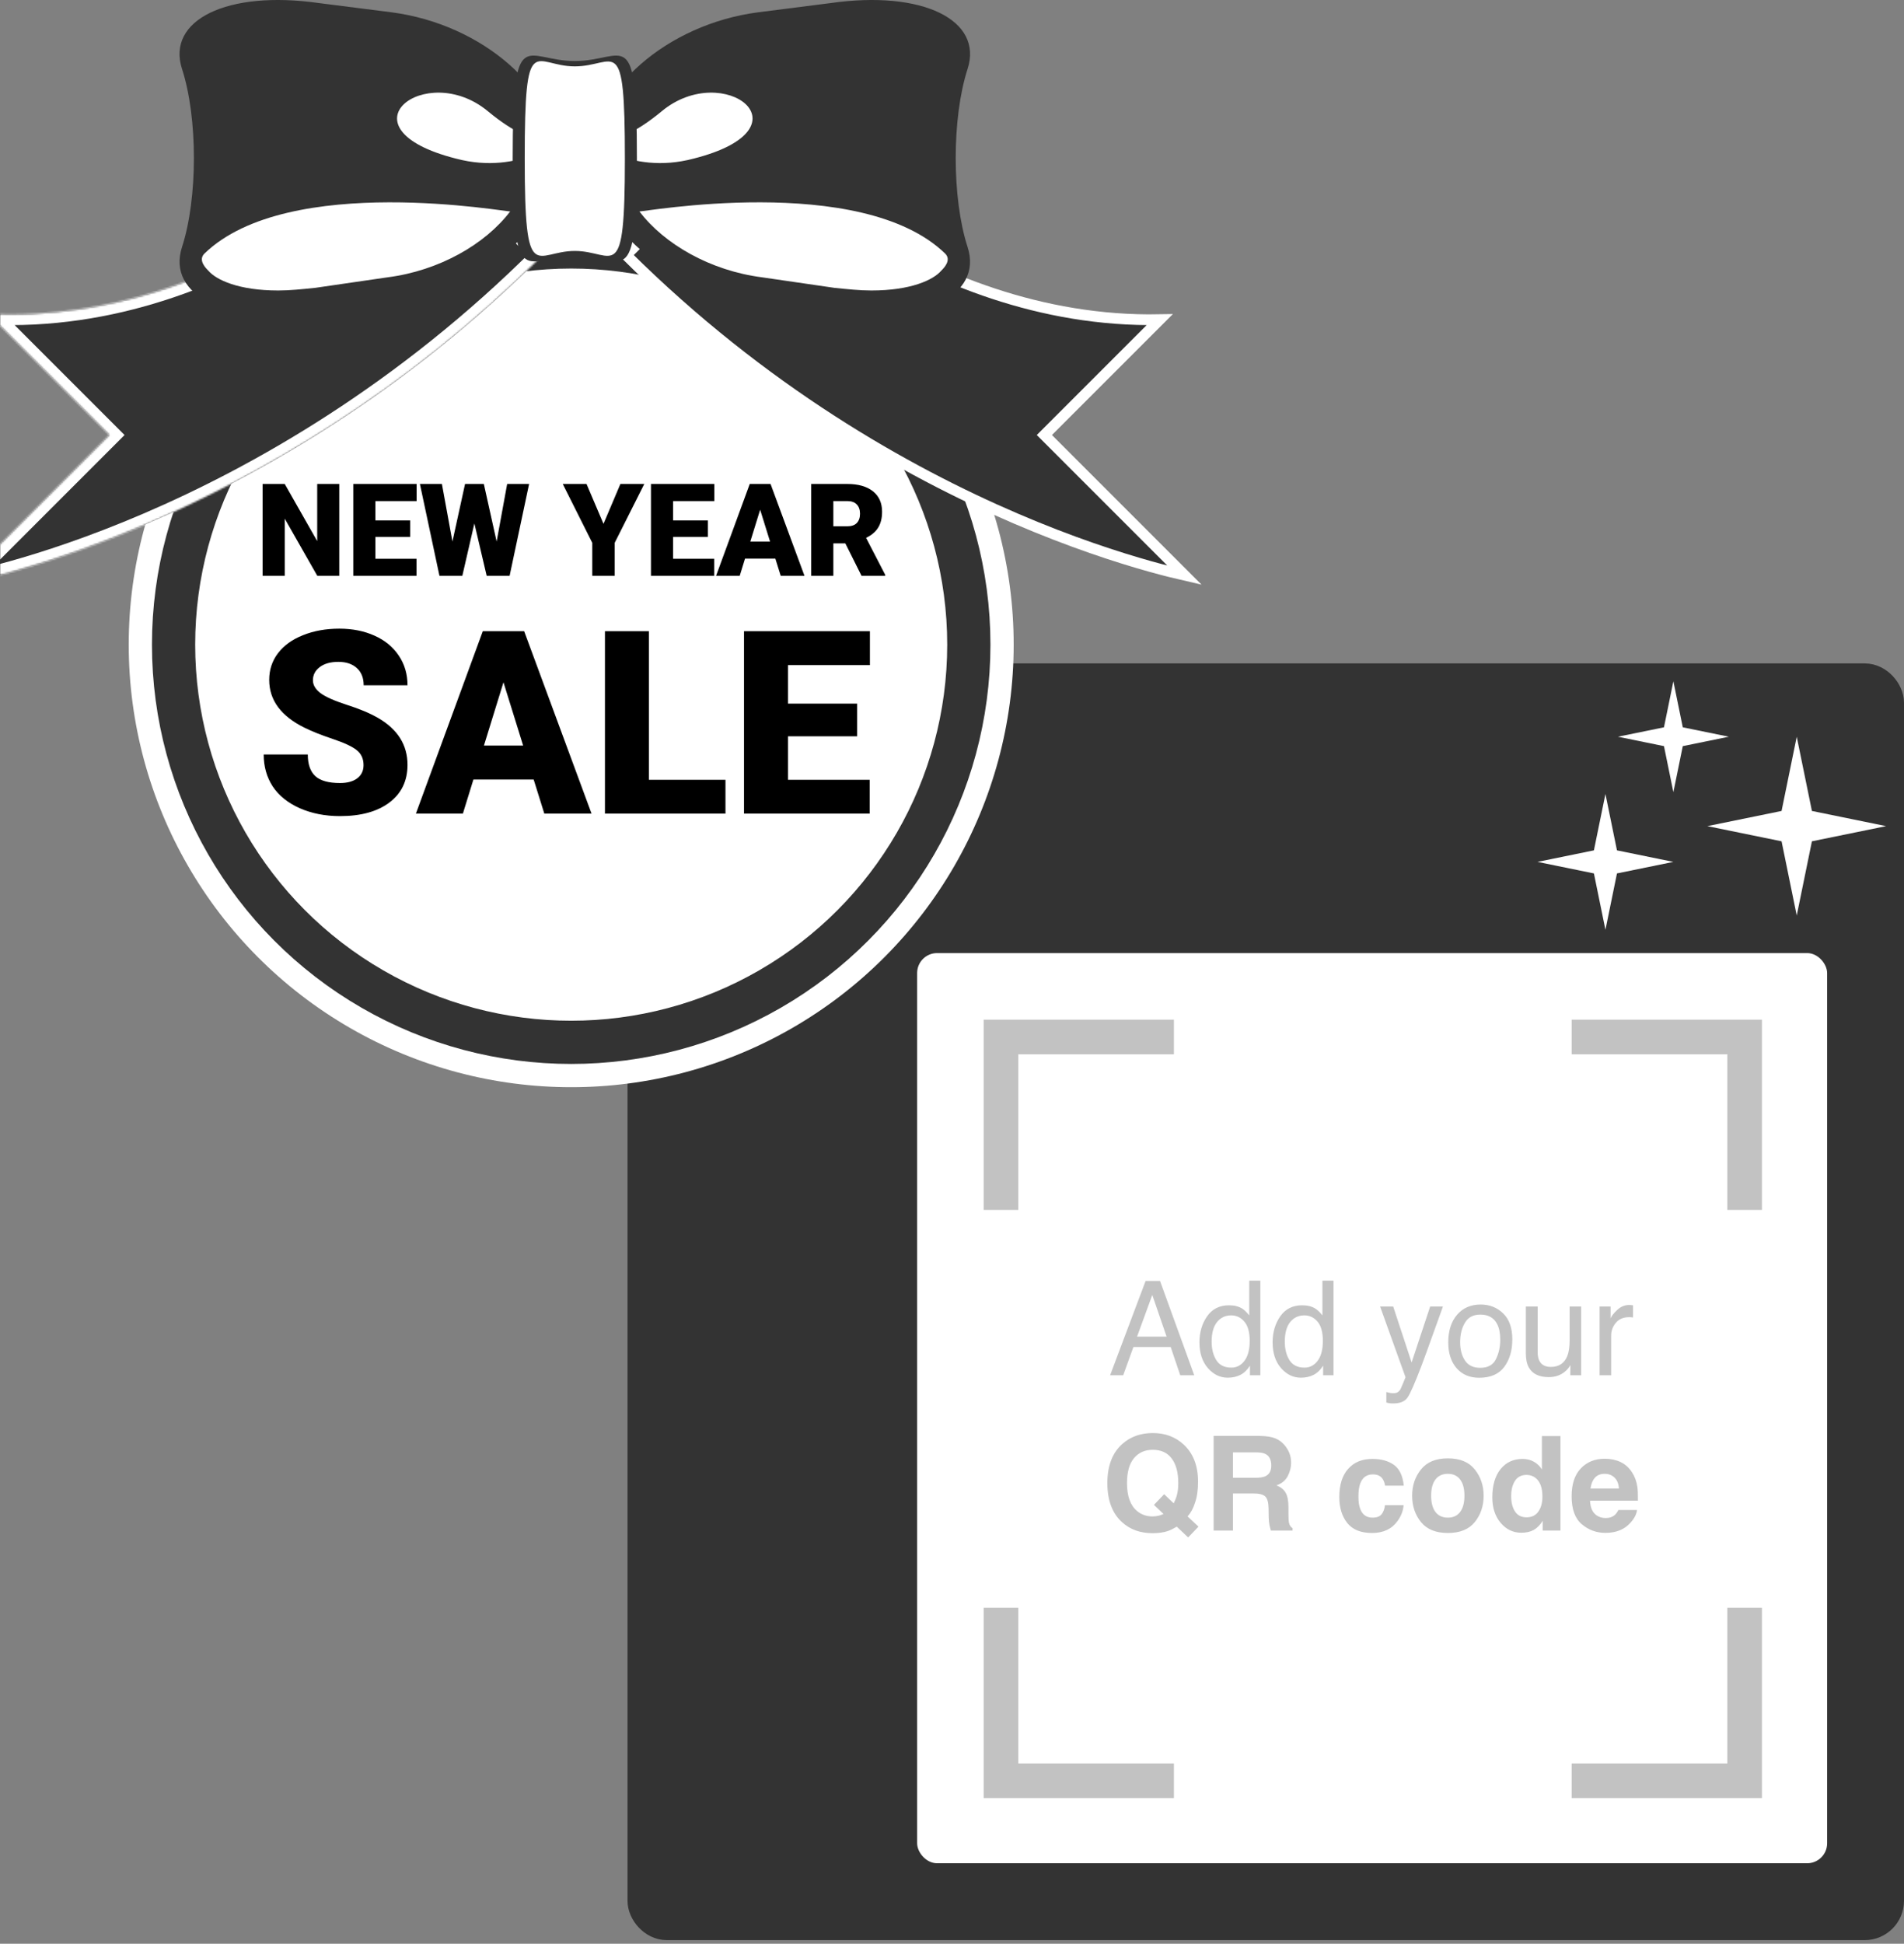
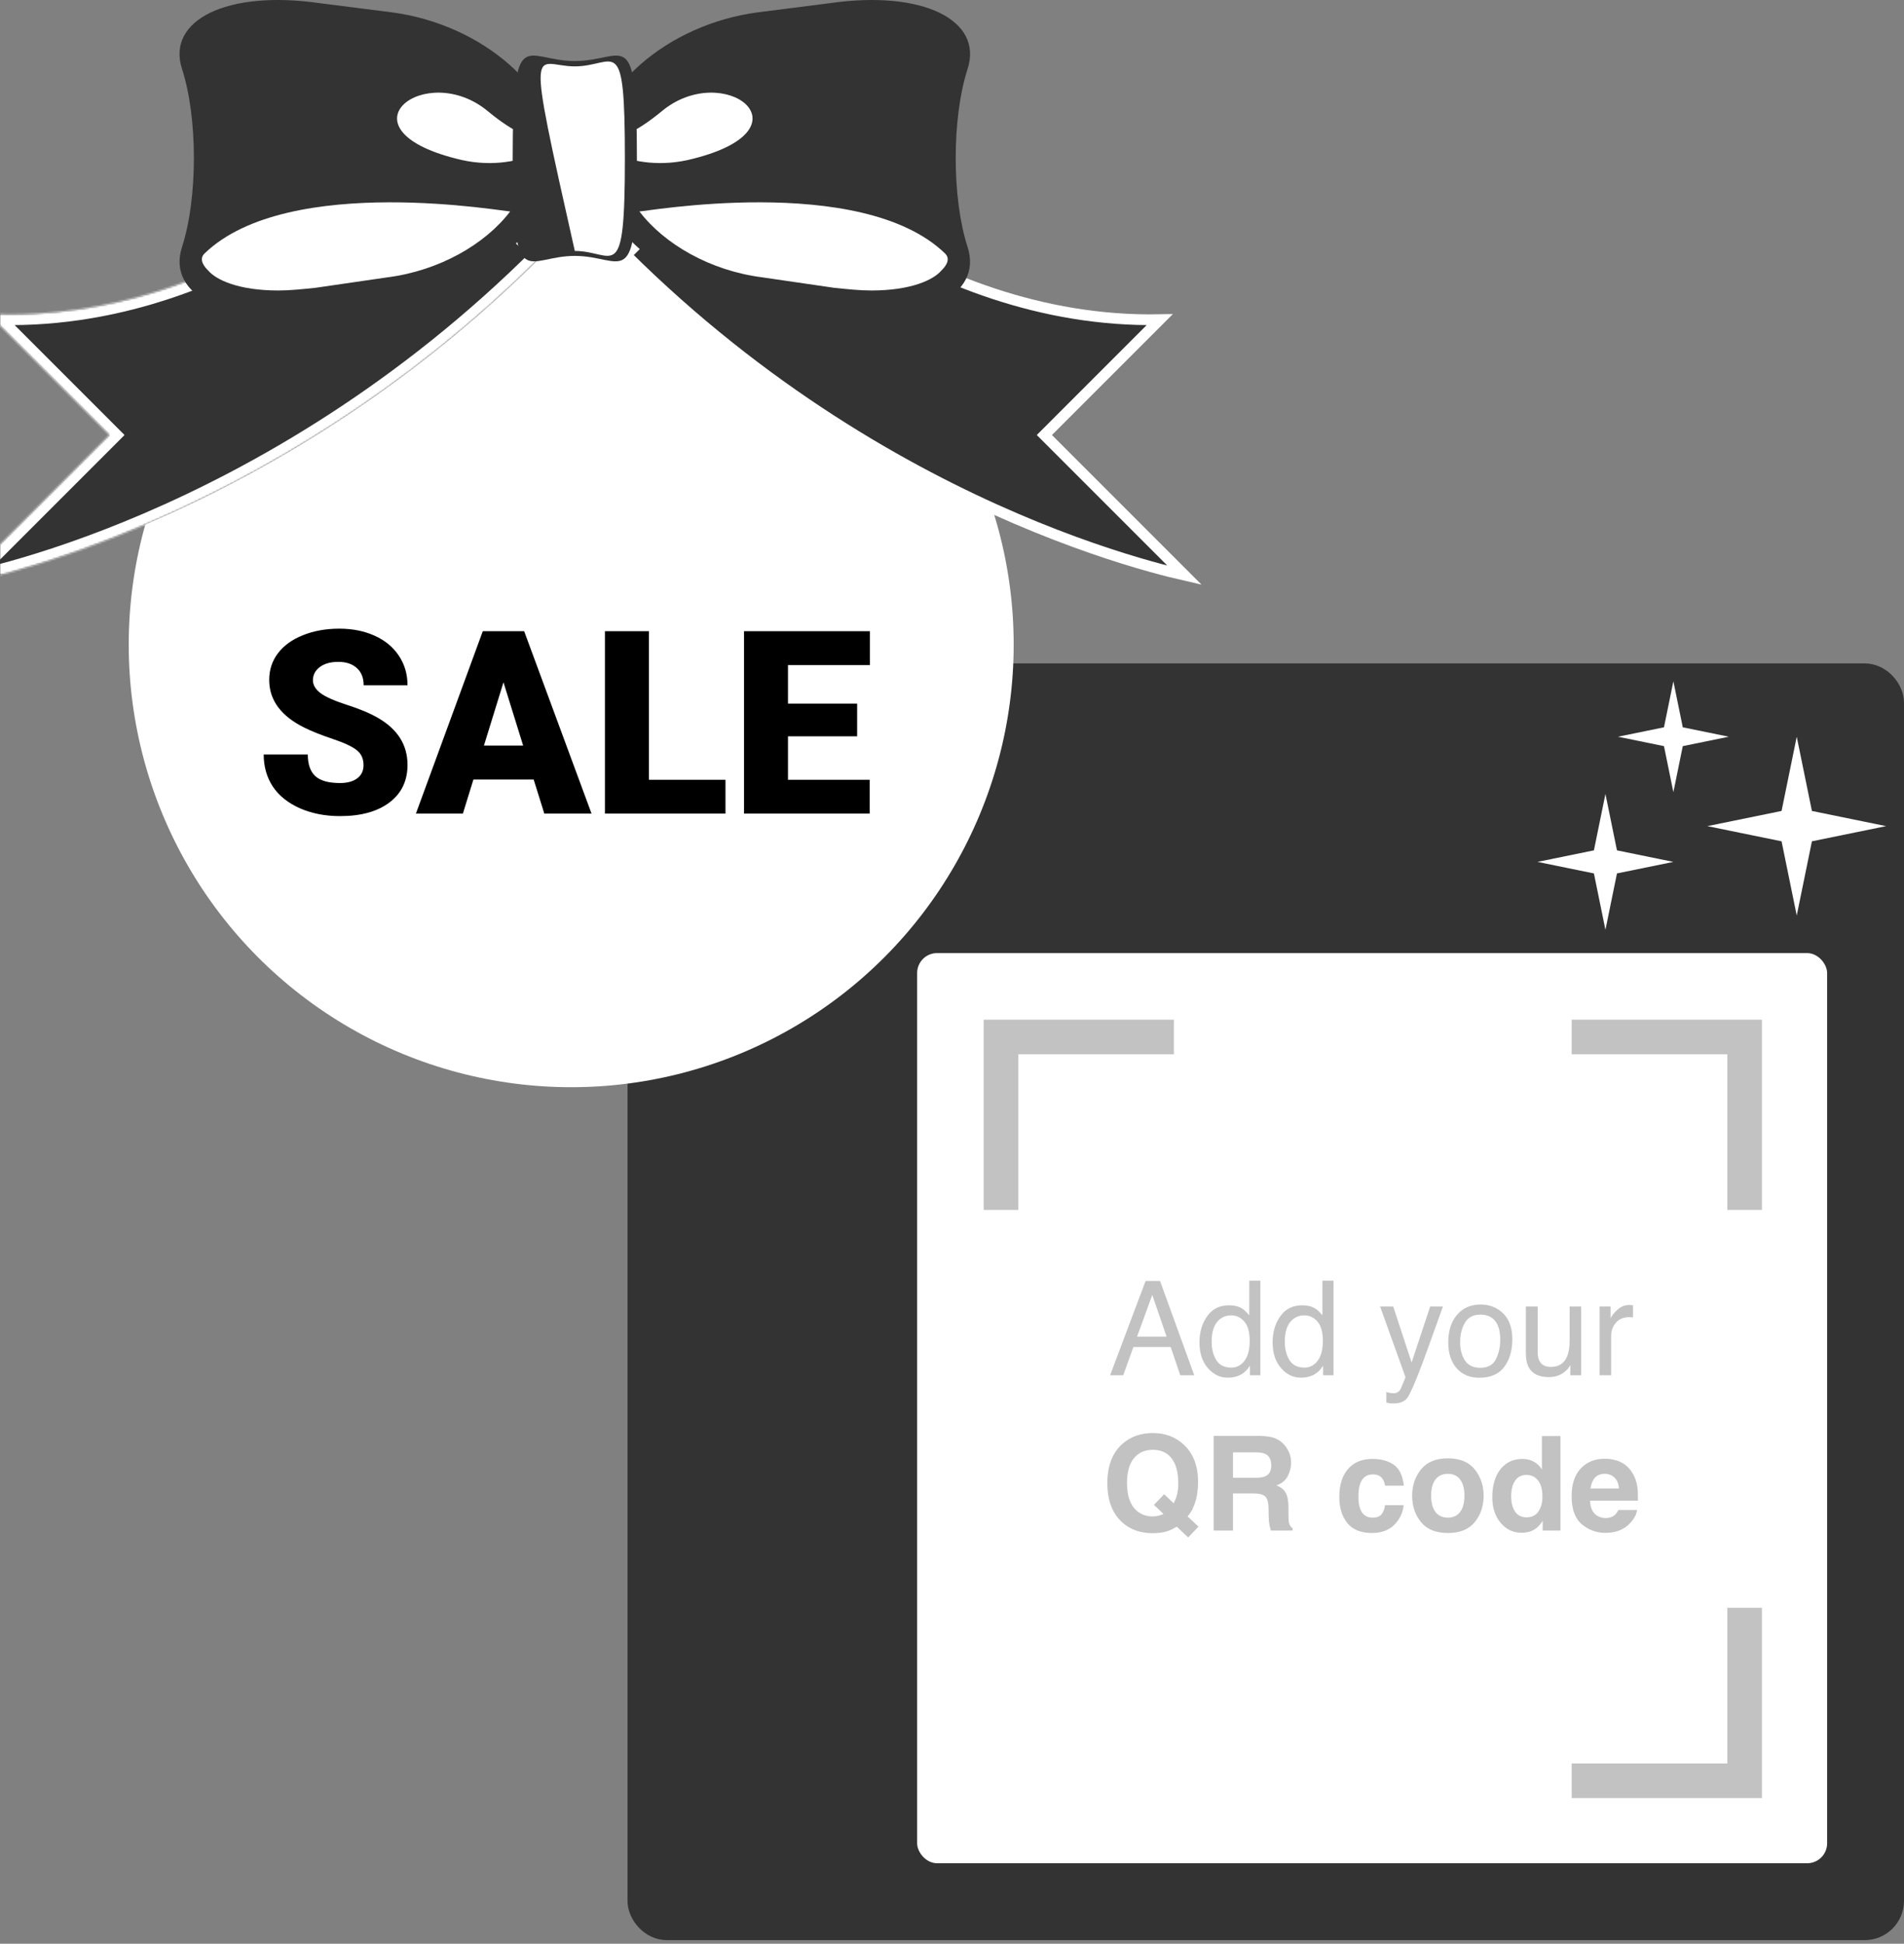
<svg xmlns="http://www.w3.org/2000/svg" width="1065" height="1087" viewBox="0 0 1065 1087" fill="none">
  <rect x="0" y="0" width="1065" height="1087" fill="#808080" stroke="none" />
  <g clip-path="url(#clip0_271:476)">
    <rect x="361" y="381" width="694" height="694" rx="12" fill="#333333" stroke="#333333" stroke-width="20" />
    <circle cx="319.5" cy="360.5" r="247.5" fill="white" />
-     <circle cx="319.5" cy="360.5" r="222.412" fill="white" stroke="#333333" stroke-width="24.175" />
    <rect x="513" y="533" width="509" height="509" rx="11.153" fill="white" />
    <path d="M879.121 579.906H975.857V676.642" stroke="#C2C2C2" stroke-width="19.347" />
    <path d="M656.629 579.906H559.893V676.642" stroke="#C2C2C2" stroke-width="19.347" />
    <path d="M879.121 995.869H975.857V899.134" stroke="#C2C2C2" stroke-width="19.347" />
-     <path d="M656.629 995.869H559.893V899.134" stroke="#C2C2C2" stroke-width="19.347" />
    <path d="M652.53 747.481L644.525 724.184L636.017 747.481H652.53ZM640.791 716.358H648.868L668.002 769.092H660.176L654.827 753.297H633.971L628.263 769.092H620.94L640.791 716.358ZM677.73 750.317C677.73 754.433 678.604 757.88 680.351 760.656C682.098 763.432 684.898 764.82 688.751 764.82C691.742 764.82 694.195 763.54 696.11 760.979C698.048 758.394 699.018 754.697 699.018 749.886C699.018 745.028 698.025 741.438 696.038 739.117C694.052 736.772 691.599 735.599 688.679 735.599C685.424 735.599 682.78 736.844 680.746 739.332C678.735 741.821 677.73 745.483 677.73 750.317ZM687.459 729.963C690.402 729.963 692.867 730.585 694.854 731.83C696.002 732.548 697.307 733.804 698.766 735.599V716.178H704.977V769.092H699.161V763.743C697.654 766.112 695.871 767.823 693.812 768.876C691.754 769.929 689.397 770.456 686.741 770.456C682.457 770.456 678.747 768.661 675.612 765.071C672.477 761.458 670.91 756.659 670.91 750.676C670.91 745.076 672.334 740.23 675.181 736.138C678.053 732.021 682.146 729.963 687.459 729.963ZM718.654 750.317C718.654 754.433 719.527 757.88 721.274 760.656C723.021 763.432 725.821 764.82 729.675 764.82C732.666 764.82 735.119 763.54 737.034 760.979C738.972 758.394 739.941 754.697 739.941 749.886C739.941 745.028 738.948 741.438 736.962 739.117C734.975 736.772 732.522 735.599 729.603 735.599C726.348 735.599 723.703 736.844 721.669 739.332C719.659 741.821 718.654 745.483 718.654 750.317ZM728.382 729.963C731.326 729.963 733.791 730.585 735.777 731.83C736.926 732.548 738.23 733.804 739.69 735.599V716.178H745.9V769.092H740.085V763.743C738.577 766.112 736.794 767.823 734.736 768.876C732.678 769.929 730.321 770.456 727.664 770.456C723.38 770.456 719.671 768.661 716.536 765.071C713.401 761.458 711.833 756.659 711.833 750.676C711.833 745.076 713.257 740.23 716.105 736.138C718.977 732.021 723.069 729.963 728.382 729.963ZM799.963 730.645H807.106C806.197 733.11 804.175 738.734 801.04 747.517C798.694 754.122 796.732 759.507 795.152 763.671C791.419 773.483 788.786 779.466 787.255 781.62C785.723 783.774 783.091 784.851 779.357 784.851C778.448 784.851 777.742 784.815 777.239 784.743C776.761 784.671 776.162 784.54 775.444 784.348V778.461C776.569 778.772 777.383 778.964 777.885 779.036C778.388 779.107 778.831 779.143 779.214 779.143C780.41 779.143 781.284 778.94 781.834 778.533C782.409 778.15 782.887 777.671 783.27 777.097C783.39 776.906 783.821 775.924 784.562 774.153C785.304 772.382 785.843 771.066 786.178 770.205L771.962 730.645H779.285L789.588 761.948L799.963 730.645ZM827.963 764.928C832.247 764.928 835.178 763.312 836.758 760.081C838.361 756.827 839.163 753.213 839.163 749.24C839.163 745.65 838.589 742.731 837.44 740.481C835.621 736.939 832.486 735.168 828.035 735.168C824.086 735.168 821.214 736.676 819.419 739.691C817.624 742.707 816.727 746.344 816.727 750.604C816.727 754.697 817.624 758.107 819.419 760.835C821.214 763.564 824.062 764.928 827.963 764.928ZM828.214 729.532C833.168 729.532 837.356 731.184 840.779 734.486C844.201 737.789 845.912 742.647 845.912 749.061C845.912 755.259 844.404 760.381 841.389 764.425C838.373 768.47 833.695 770.492 827.353 770.492C822.064 770.492 817.864 768.709 814.753 765.143C811.641 761.553 810.086 756.743 810.086 750.712C810.086 744.25 811.725 739.105 815.004 735.276C818.283 731.447 822.686 729.532 828.214 729.532ZM860.092 730.645V756.169C860.092 758.131 860.403 759.734 861.025 760.979C862.174 763.276 864.316 764.425 867.451 764.425C871.95 764.425 875.013 762.415 876.641 758.394C877.526 756.24 877.969 753.285 877.969 749.527V730.645H884.43V769.092H878.328L878.4 763.42C877.562 764.88 876.521 766.112 875.276 767.117C872.811 769.128 869.82 770.133 866.302 770.133C860.822 770.133 857.088 768.302 855.102 764.64C854.025 762.678 853.486 760.057 853.486 756.779V730.645H860.092ZM894.733 730.645H900.872V737.286C901.374 735.994 902.607 734.426 904.569 732.584C906.532 730.717 908.793 729.784 911.354 729.784C911.474 729.784 911.677 729.796 911.964 729.819C912.251 729.843 912.742 729.891 913.436 729.963V736.784C913.053 736.712 912.694 736.664 912.359 736.64C912.048 736.616 911.701 736.604 911.318 736.604C908.063 736.604 905.562 737.657 903.815 739.763C902.068 741.845 901.195 744.25 901.195 746.979V769.092H894.733V730.645Z" fill="#C2C2C2" />
    <path d="M653.179 856.225C650.81 857.014 647.974 857.409 644.671 857.409C637.779 857.409 632.083 855.351 627.584 851.235C622.127 846.281 619.399 839.006 619.399 829.409C619.399 819.74 622.199 812.429 627.799 807.475C632.37 803.431 638.054 801.409 644.851 801.409C651.695 801.409 657.439 803.55 662.082 807.834C667.442 812.788 670.123 819.717 670.123 828.619C670.123 833.334 669.548 837.283 668.4 840.465C667.466 843.505 666.09 846.03 664.272 848.04L670.374 853.748L664.595 859.779L658.205 853.748C656.266 854.92 654.591 855.746 653.179 856.225ZM650.81 846.676L645.461 841.578L651.169 835.619L656.518 840.717C657.355 838.994 657.942 837.486 658.277 836.194C658.803 834.255 659.066 831.994 659.066 829.409C659.066 823.474 657.846 818.891 655.405 815.66C652.988 812.405 649.446 810.778 644.779 810.778C640.399 810.778 636.905 812.334 634.297 815.445C631.688 818.556 630.384 823.211 630.384 829.409C630.384 836.66 632.251 841.854 635.984 844.989C638.401 847.023 641.297 848.04 644.671 848.04C645.94 848.04 647.16 847.884 648.333 847.573C648.979 847.406 649.805 847.107 650.81 846.676ZM701.067 835.189H689.651V855.938H678.846V803.024H704.8C708.51 803.096 711.358 803.55 713.344 804.388C715.354 805.226 717.053 806.458 718.441 808.086C719.59 809.426 720.5 810.91 721.17 812.537C721.84 814.164 722.175 816.019 722.175 818.101C722.175 820.614 721.541 823.091 720.272 825.532C719.004 827.949 716.91 829.66 713.99 830.665C716.431 831.647 718.154 833.047 719.159 834.865C720.188 836.66 720.703 839.412 720.703 843.122V846.676C720.703 849.093 720.799 850.732 720.99 851.594C721.277 852.958 721.947 853.963 723 854.609V855.938H710.831C710.496 854.765 710.257 853.82 710.113 853.102C709.826 851.618 709.67 850.098 709.646 848.543L709.575 843.625C709.527 840.25 708.905 838.001 707.708 836.876C706.535 835.751 704.322 835.189 701.067 835.189ZM707.78 825.568C709.982 824.563 711.082 822.576 711.082 819.609C711.082 816.402 710.017 814.248 707.887 813.147C706.691 812.525 704.896 812.214 702.503 812.214H689.651V826.429H702.18C704.669 826.429 706.535 826.142 707.78 825.568ZM785.212 830.845H774.729C774.538 829.385 774.047 828.069 773.258 826.896C772.109 825.317 770.326 824.527 767.909 824.527C764.463 824.527 762.105 826.238 760.837 829.66C760.167 831.479 759.832 833.896 759.832 836.912C759.832 839.783 760.167 842.093 760.837 843.84C762.057 847.095 764.355 848.722 767.729 848.722C770.122 848.722 771.822 848.076 772.827 846.784C773.832 845.491 774.442 843.816 774.658 841.758H785.104C784.865 844.869 783.74 847.813 781.729 850.589C778.523 855.064 773.772 857.302 767.478 857.302C761.184 857.302 756.553 855.435 753.586 851.702C750.618 847.968 749.134 843.122 749.134 837.163C749.134 830.438 750.774 825.209 754.052 821.476C757.331 817.742 761.854 815.875 767.622 815.875C772.528 815.875 776.536 816.976 779.647 819.178C782.782 821.38 784.637 825.269 785.212 830.845ZM824.915 821.763C828.217 825.903 829.869 830.797 829.869 836.445C829.869 842.189 828.217 847.107 824.915 851.199C821.612 855.267 816.598 857.302 809.873 857.302C803.149 857.302 798.135 855.267 794.832 851.199C791.53 847.107 789.878 842.189 789.878 836.445C789.878 830.797 791.53 825.903 794.832 821.763C798.135 817.622 803.149 815.552 809.873 815.552C816.598 815.552 821.612 817.622 824.915 821.763ZM809.838 824.204C806.846 824.204 804.537 825.269 802.909 827.399C801.306 829.505 800.504 832.52 800.504 836.445C800.504 840.37 801.306 843.397 802.909 845.527C804.537 847.657 806.846 848.722 809.838 848.722C812.829 848.722 815.127 847.657 816.73 845.527C818.333 843.397 819.135 840.37 819.135 836.445C819.135 832.52 818.333 829.505 816.73 827.399C815.127 825.269 812.829 824.204 809.838 824.204ZM872.838 803.096V855.938H862.895V850.517C861.435 852.838 859.772 854.526 857.905 855.579C856.038 856.632 853.717 857.158 850.941 857.158C846.37 857.158 842.517 855.315 839.382 851.63C836.27 847.92 834.715 843.17 834.715 837.378C834.715 830.701 836.246 825.448 839.31 821.619C842.397 817.79 846.513 815.875 851.659 815.875C854.028 815.875 856.134 816.402 857.977 817.455C859.819 818.484 861.315 819.92 862.464 821.763V803.096H872.838ZM845.269 836.624C845.269 840.238 845.987 843.122 847.423 845.276C848.835 847.454 850.989 848.543 853.884 848.543C856.78 848.543 858.982 847.466 860.49 845.312C861.997 843.158 862.751 840.37 862.751 836.948C862.751 832.161 861.543 828.739 859.125 826.681C857.642 825.436 855.919 824.814 853.956 824.814C850.965 824.814 848.763 825.951 847.351 828.224C845.963 830.474 845.269 833.274 845.269 836.624ZM915.665 844.45C915.401 846.772 914.193 849.129 912.039 851.522C908.688 855.327 903.998 857.23 897.967 857.23C892.989 857.23 888.598 855.626 884.792 852.42C880.987 849.213 879.085 843.995 879.085 836.768C879.085 829.995 880.796 824.802 884.218 821.188C887.664 817.575 892.128 815.768 897.608 815.768C900.863 815.768 903.794 816.378 906.403 817.599C909.011 818.819 911.165 820.746 912.865 823.378C914.396 825.699 915.389 828.392 915.844 831.455C916.107 833.25 916.215 835.835 916.167 839.209H889.387C889.531 843.134 890.763 845.886 893.085 847.466C894.497 848.447 896.196 848.937 898.182 848.937C900.288 848.937 901.999 848.339 903.316 847.143C904.034 846.496 904.668 845.599 905.218 844.45H915.665ZM905.541 832.46C905.374 829.756 904.548 827.71 903.064 826.322C901.605 824.91 899.786 824.204 897.608 824.204C895.239 824.204 893.396 824.946 892.08 826.429C890.787 827.913 889.974 829.923 889.639 832.46H905.541Z" fill="#C2C2C2" />
-     <path d="M189.773 322H177.466L159.27 290.052V322H146.893V270.657H159.27L177.431 302.605V270.657H189.773V322ZM229.444 300.243H209.979V312.479H232.97V322H197.602V270.657H233.041V280.213H209.979V291.039H229.444V300.243ZM277.79 302.852L283.679 270.657H295.951L285.054 322H272.218L265.342 292.732L258.607 322H245.806L234.875 270.657H247.182L253.07 302.852L260.123 270.657H270.632L277.79 302.852ZM337.561 292.943L347.012 270.657H360.376L343.838 303.557V322H331.284V303.557L314.781 270.657H328.075L337.561 292.943ZM395.957 300.243H376.492V312.479H399.483V322H364.114V270.657H399.554V280.213H376.492V291.039H395.957V300.243ZM433.689 312.408H416.727L413.765 322H400.541L419.372 270.657H431.009L449.98 322H436.686L433.689 312.408ZM419.689 302.852H430.726L425.19 285.044L419.689 302.852ZM472.831 303.875H466.131V322H453.753V270.657H473.959C480.048 270.657 484.808 272.009 488.241 274.712C491.673 277.416 493.389 281.236 493.389 286.173C493.389 289.746 492.66 292.708 491.203 295.059C489.769 297.41 487.512 299.314 484.432 300.772L495.152 321.471V322H481.893L472.831 303.875ZM466.131 294.318H473.959C476.31 294.318 478.073 293.707 479.248 292.485C480.447 291.239 481.047 289.511 481.047 287.301C481.047 285.091 480.447 283.363 479.248 282.117C478.05 280.848 476.286 280.213 473.959 280.213H466.131V294.318Z" fill="black" />
    <path d="M203.345 427.881C203.345 424.284 202.061 421.481 199.491 419.472C196.969 417.464 192.507 415.385 186.107 413.236C179.707 411.087 174.475 409.008 170.41 406.999C157.19 400.506 150.579 391.583 150.579 380.231C150.579 374.578 152.214 369.603 155.485 365.305C158.801 360.96 163.473 357.597 169.499 355.214C175.526 352.785 182.3 351.57 189.821 351.57C197.155 351.57 203.719 352.878 209.512 355.495C215.351 358.111 219.883 361.848 223.106 366.706C226.33 371.518 227.941 377.031 227.941 383.244H203.415C203.415 379.086 202.131 375.863 199.561 373.574C197.039 371.285 193.605 370.14 189.26 370.14C184.869 370.14 181.389 371.121 178.819 373.083C176.297 374.999 175.035 377.451 175.035 380.441C175.035 383.057 176.437 385.44 179.24 387.589C182.043 389.691 186.971 391.886 194.025 394.176C201.08 396.418 206.872 398.847 211.404 401.463C222.429 407.817 227.941 416.576 227.941 427.741C227.941 436.664 224.578 443.671 217.851 448.763C211.124 453.855 201.897 456.401 190.171 456.401C181.903 456.401 174.405 454.93 167.678 451.987C160.997 448.997 155.952 444.933 152.542 439.794C149.178 434.608 147.496 428.652 147.496 421.925H172.162C172.162 427.391 173.564 431.432 176.367 434.048C179.216 436.617 183.818 437.902 190.171 437.902C194.236 437.902 197.436 437.038 199.772 435.309C202.154 433.534 203.345 431.058 203.345 427.881ZM298.506 435.94H264.8L258.914 455H232.636L270.056 352.972H293.181L330.881 455H304.463L298.506 435.94ZM270.687 416.95H292.62L281.618 381.562L270.687 416.95ZM362.975 436.08H405.79V455H338.378V352.972H362.975V436.08ZM479.438 411.764H440.757V436.08H486.445V455H416.161V352.972H486.586V371.962H440.757V393.475H479.438V411.764Z" fill="black" />
    <mask id="path-13-inside-1_271:476" fill="white">
      <path d="M234.252 73.334C234.252 73.334 132.597 182.287 -6.592 175.51L61.178 243.279L-22.231 326.688C-22.231 326.688 148.758 297.495 303.585 142.667L234.252 73.334" />
    </mask>
    <path d="M234.252 73.334C234.252 73.334 132.597 182.287 -6.592 175.51L61.178 243.279L-22.231 326.688C-22.231 326.688 148.758 297.495 303.585 142.667L234.252 73.334" fill="#333333" />
    <path d="M-6.592 175.51L-6.3 169.517L-21.826 168.761L-10.834 179.752L-6.592 175.51ZM61.178 243.279L65.421 247.522L69.663 243.279L65.421 239.037L61.178 243.279ZM-22.231 326.688L-26.474 322.446L-39.803 335.775L-21.221 332.603L-22.231 326.688ZM303.585 142.667L307.828 146.91L312.071 142.667L307.828 138.425L303.585 142.667ZM234.252 73.334C229.865 69.24 229.866 69.239 229.866 69.239C229.866 69.239 229.866 69.239 229.866 69.239C229.865 69.241 229.862 69.243 229.858 69.248C229.849 69.257 229.834 69.273 229.814 69.295C229.772 69.339 229.706 69.409 229.616 69.503C229.435 69.692 229.158 69.981 228.786 70.361C228.041 71.123 226.917 72.254 225.43 73.7C222.455 76.591 218.027 80.741 212.272 85.711C200.756 95.656 183.957 108.861 162.877 121.855C120.659 147.88 61.657 172.826 -6.3 169.517L-6.883 181.503C64.348 184.971 125.768 158.828 169.174 132.071C190.906 118.674 208.221 105.065 220.115 94.793C226.065 89.654 230.666 85.344 233.794 82.305C235.358 80.784 236.554 79.581 237.366 78.75C237.773 78.334 238.083 78.012 238.296 77.789C238.402 77.678 238.484 77.591 238.541 77.531C238.57 77.5 238.592 77.476 238.609 77.459C238.617 77.45 238.623 77.443 238.628 77.438C238.631 77.435 238.633 77.433 238.635 77.431C238.637 77.429 238.639 77.427 234.252 73.334ZM-10.834 179.752L56.935 247.522L65.421 239.037L-2.349 171.267L-10.834 179.752ZM56.935 239.037L-26.474 322.446L-17.988 330.931L65.421 247.522L56.935 239.037ZM-22.231 326.688C-21.221 332.603 -21.218 332.602 -21.215 332.602C-21.213 332.601 -21.209 332.601 -21.205 332.6C-21.197 332.599 -21.186 332.597 -21.173 332.594C-21.146 332.59 -21.11 332.583 -21.063 332.575C-20.968 332.559 -20.833 332.534 -20.657 332.502C-20.306 332.438 -19.793 332.342 -19.124 332.212C-17.787 331.951 -15.825 331.552 -13.286 330.99C-8.208 329.867 -0.817 328.096 8.52 325.486C27.192 320.268 53.659 311.696 84.983 298.252C147.625 271.368 229.765 224.973 307.828 146.91L299.343 138.425C222.578 215.189 141.81 260.805 80.251 287.225C49.474 300.433 23.517 308.835 5.29 313.929C-3.822 316.476 -10.999 318.195 -15.877 319.273C-18.315 319.812 -20.179 320.191 -21.421 320.434C-22.043 320.555 -22.509 320.642 -22.814 320.698C-22.966 320.725 -23.079 320.745 -23.15 320.758C-23.186 320.764 -23.211 320.769 -23.226 320.771C-23.234 320.773 -23.239 320.774 -23.241 320.774C-23.242 320.774 -23.242 320.774 -23.243 320.774C-23.242 320.774 -23.241 320.774 -22.231 326.688ZM307.828 138.425L238.494 69.091L230.009 77.576L299.343 146.91L307.828 138.425Z" fill="white" mask="url(#path-13-inside-1_271:476)" />
    <path d="M350.247 142.664L415.304 77.607C416 78.307 416.861 79.161 417.883 80.154C420.972 83.157 425.53 87.427 431.431 92.523C443.231 102.713 460.416 116.221 481.985 129.517C523.527 155.125 581.51 180.054 648.679 178.766L586.286 241.159L584.165 243.28L586.286 245.401L662.586 321.701C657.802 320.607 651.359 319.019 643.488 316.819C625.15 311.694 599.065 303.249 568.152 289.982C506.89 263.69 426.699 218.476 350.247 142.664Z" fill="#333333" stroke="white" stroke-width="6" />
    <path d="M311.933 87.985C311.933 125.584 269.91 161.708 219.041 169.081L178.493 174.979C127.623 182.351 92.973 165.395 101.82 138.117C110.667 110.839 110.667 65.868 101.82 38.59C92.973 11.312 126.886 -5.645 178.493 1.728L219.041 6.888C269.91 13.524 311.933 50.386 311.933 87.985" fill="#333333" />
    <path d="M114.346 141.81C110.66 145.496 115.083 149.919 116.558 151.394C120.981 156.554 133.514 162.452 155.631 162.452C162.266 162.452 168.901 161.715 176.274 160.978L216.822 155.08C245.574 151.394 271.378 136.649 285.385 118.218C285.385 118.955 161.529 96.101 114.346 141.81" fill="white" />
    <path d="M331.098 87.985C331.098 125.584 373.12 161.708 423.99 169.081L464.538 174.979C515.407 182.351 550.057 165.395 541.21 138.117C532.364 110.839 532.364 65.868 541.21 38.59C550.057 11.312 516.144 -5.645 464.538 1.728L423.99 6.888C373.12 13.524 331.098 50.386 331.098 87.985Z" fill="#333333" />
    <path d="M528.676 141.808C532.362 145.494 527.939 149.917 526.464 151.392C522.041 156.553 509.508 162.45 487.391 162.45C480.755 162.45 474.12 161.713 466.748 160.976L426.2 155.078C397.448 151.392 371.644 136.647 357.637 118.216C357.637 118.953 481.493 96.099 528.676 141.808" fill="white" />
    <path d="M315.623 76.93C315.623 76.93 303.09 87.251 272.863 62.185C238.213 33.433 188.081 71.769 255.169 88.726C291.294 98.31 315.623 76.93 315.623 76.93Z" fill="white" />
    <path d="M327.41 76.93C327.41 76.93 339.943 87.251 370.17 62.185C404.82 33.433 454.952 71.769 387.864 88.726C351.739 98.31 327.41 76.93 327.41 76.93Z" fill="white" />
    <path d="M321.513 143.108C294.168 143.108 286.777 165.544 286.777 88.621C286.777 11.7 293.429 34.135 321.513 34.135C349.598 34.135 356.25 11.7 356.25 88.621C356.25 165.544 348.859 143.108 321.513 143.108Z" fill="#333333" />
-     <path d="M321.515 140.338C299.398 140.338 293.5 160.981 293.5 88.731C293.5 15.745 298.661 37.125 321.515 37.125C344.369 37.125 349.53 16.482 349.53 88.731C349.53 160.981 343.632 140.338 321.515 140.338" fill="white" />
+     <path d="M321.515 140.338C293.5 15.745 298.661 37.125 321.515 37.125C344.369 37.125 349.53 16.482 349.53 88.731C349.53 160.981 343.632 140.338 321.515 140.338" fill="white" />
    <path d="M1005 412L1013.49 453.515L1055 462L1013.49 470.485L1005 512L996.515 470.485L955 462L996.515 453.515L1005 412Z" fill="white" />
    <path d="M936 381L941.261 406.739L967 412L941.261 417.261L936 443L930.739 417.261L905 412L930.739 406.739L936 381Z" fill="white" />
    <path d="M898 444L904.449 475.551L936 482L904.449 488.449L898 520L891.551 488.449L860 482L891.551 475.551L898 444Z" fill="white" />
  </g>
  <defs>
    <clipPath id="clip0_271:476">
      <rect width="1065" height="1087" fill="white" />
    </clipPath>
  </defs>
</svg>